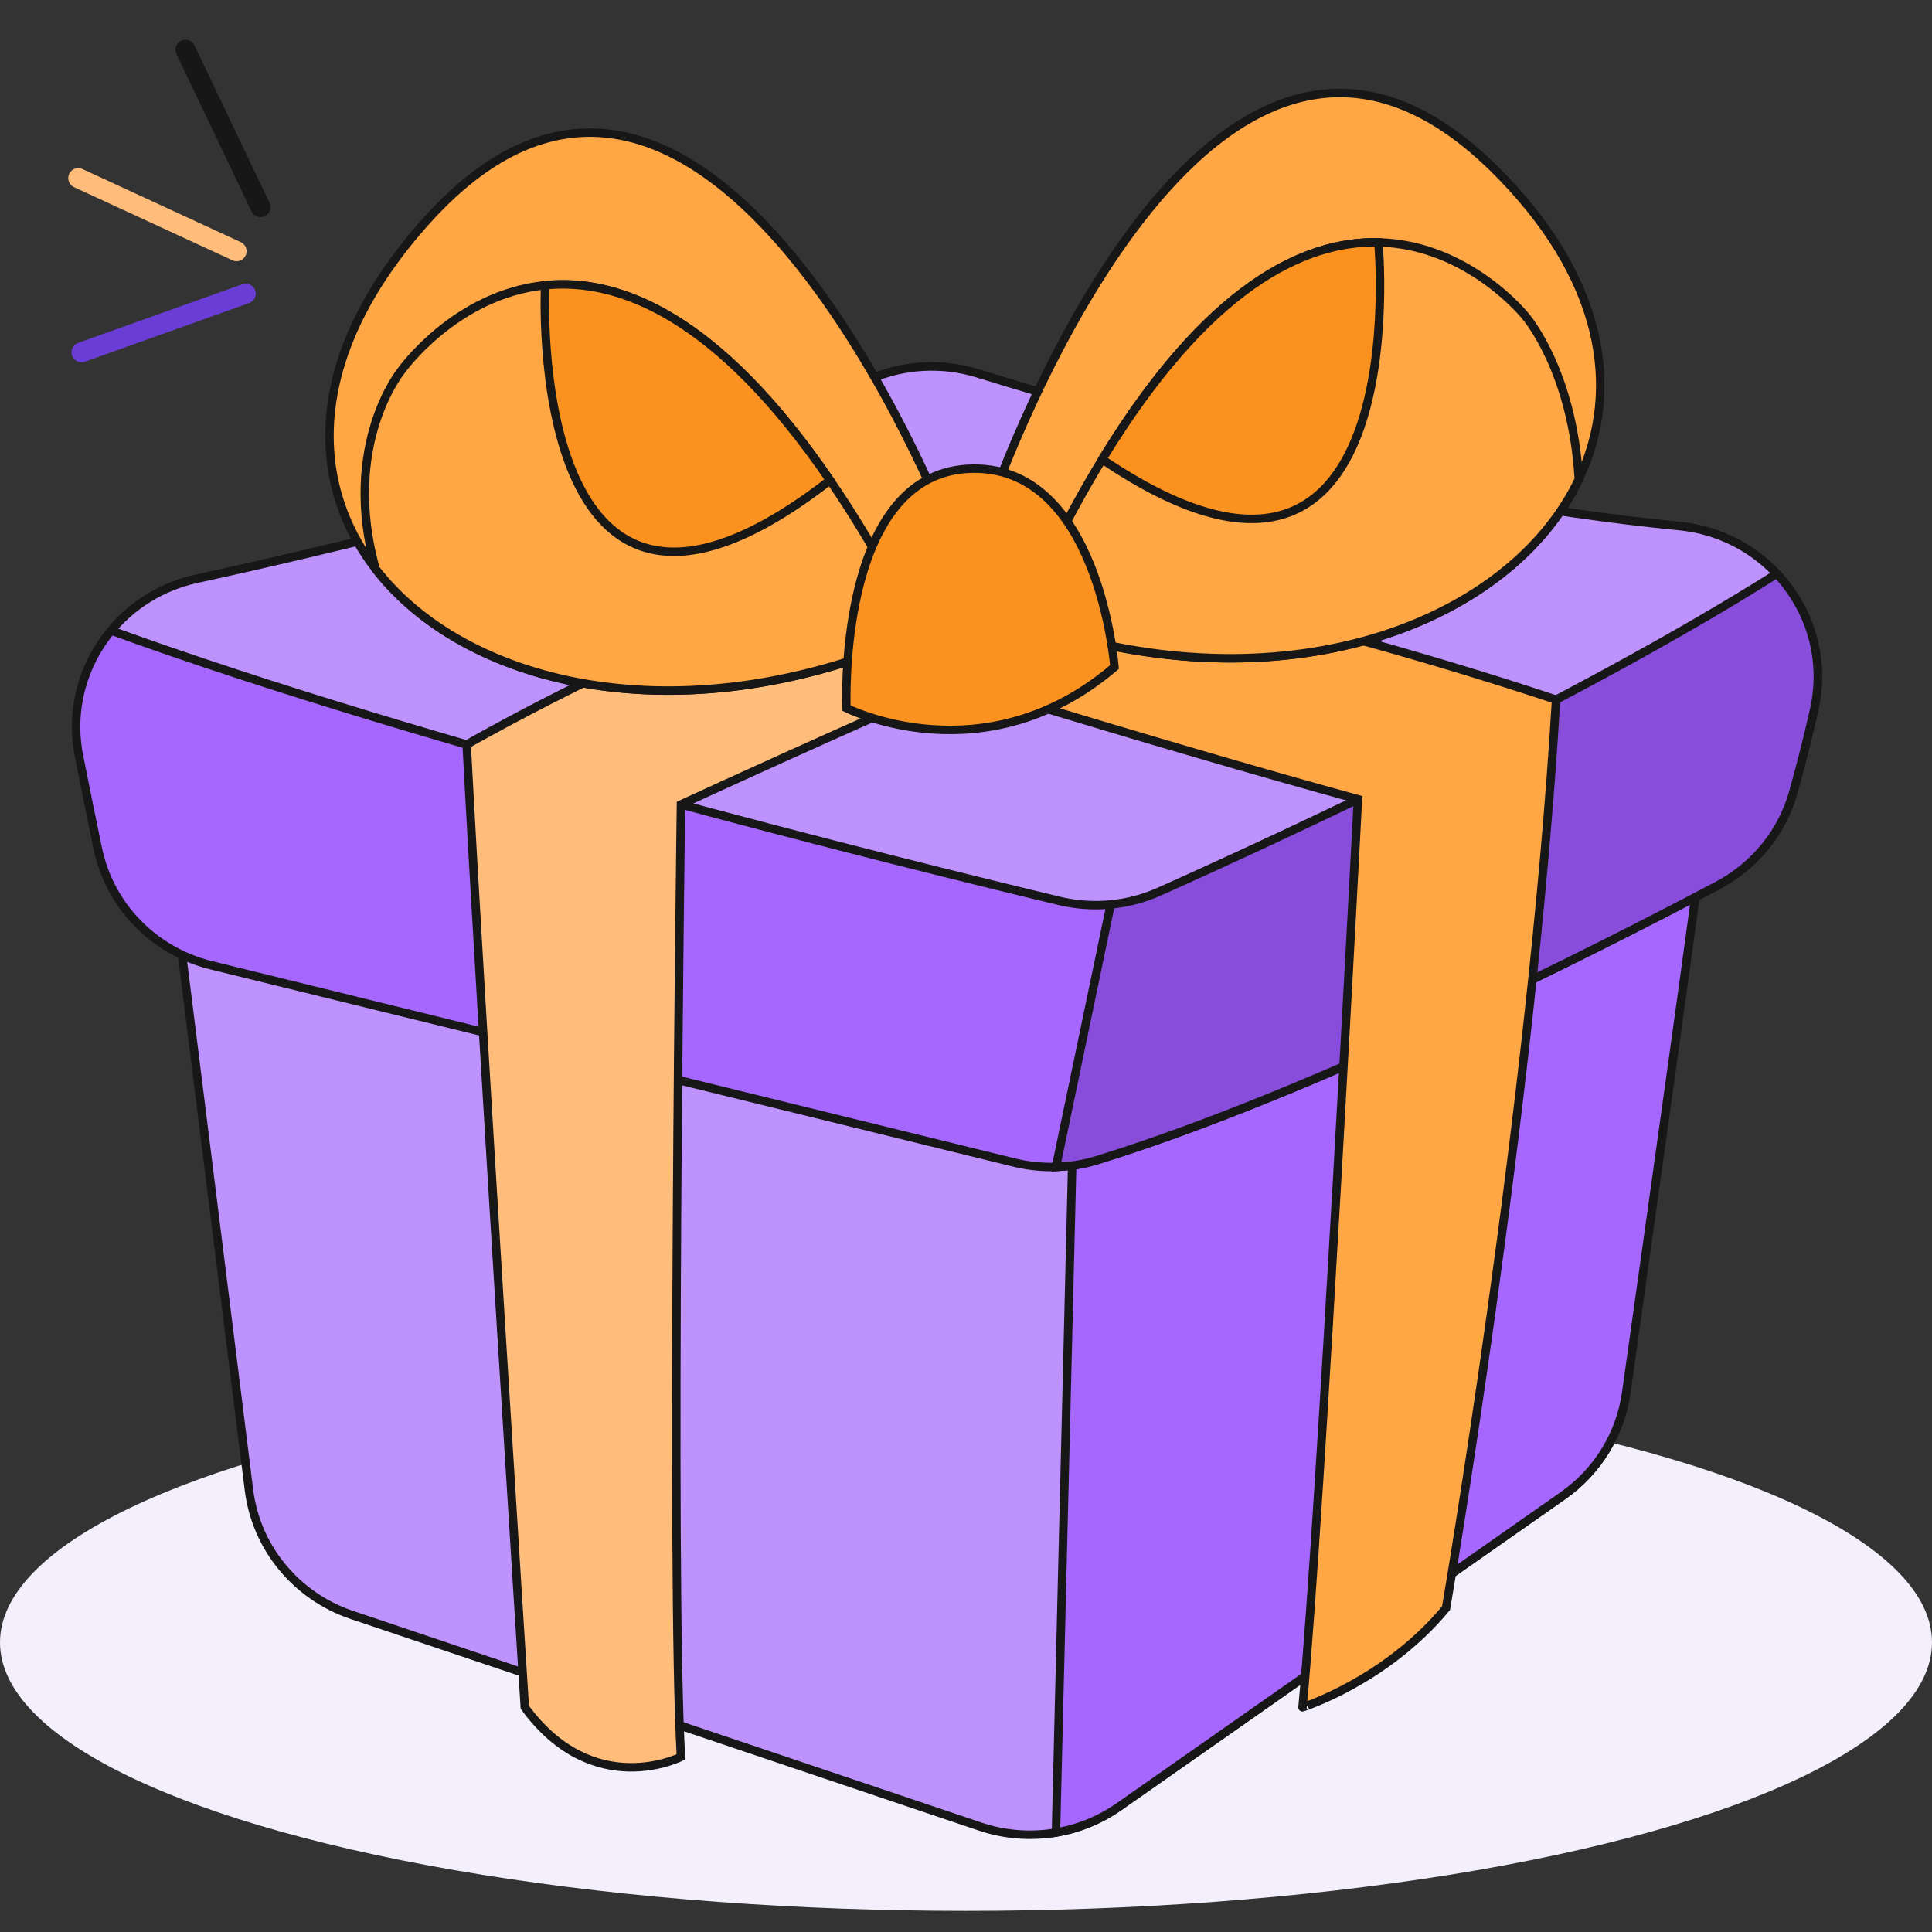
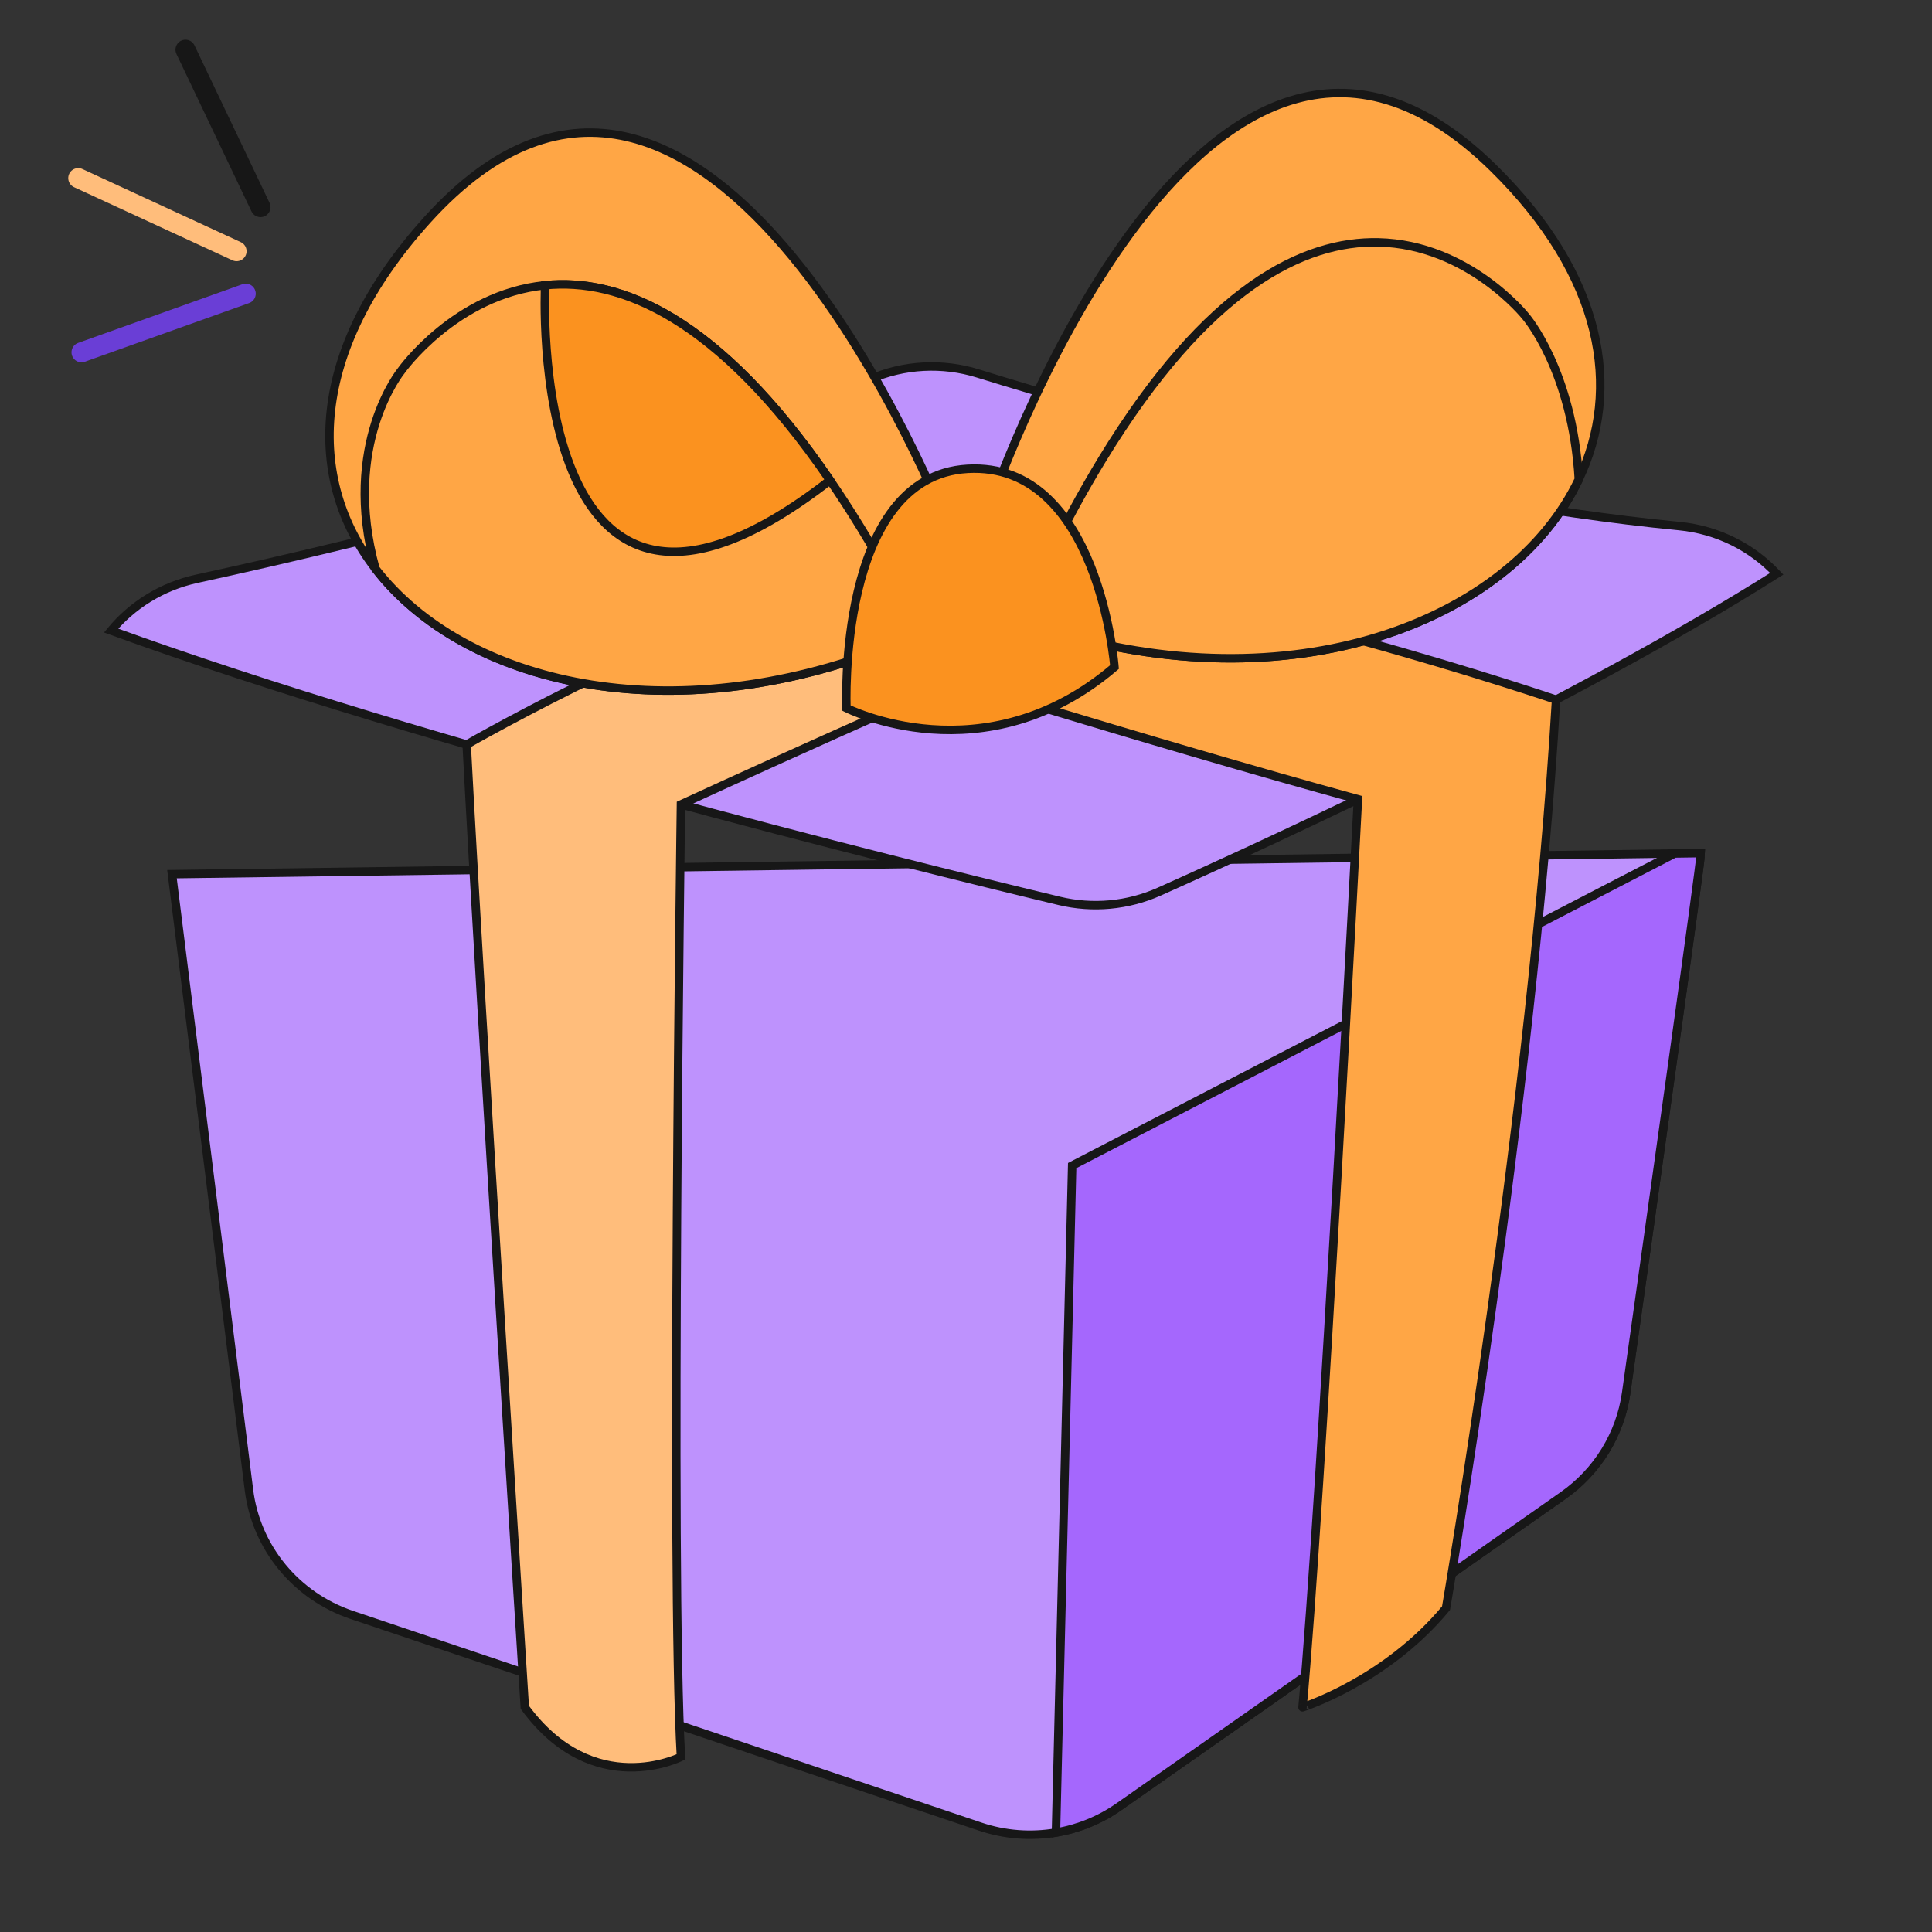
<svg xmlns="http://www.w3.org/2000/svg" width="457" height="457" viewBox="0 0 457 457" fill="none">
  <rect x="0" y="0" width="457" height="457" fill="#333333" stroke="none" />
  <g clip-path="url(#clip0_1_1871)">
-     <ellipse cx="228.5" cy="388.5" rx="228.5" ry="63.5" fill="#F4EFFC" />
    <path d="M55.964 59.422L18.507 42.129" stroke="#FFBD7B" stroke-width="4.728" stroke-linecap="round" />
    <path d="M61.625 48.995L43.872 11.754" stroke="#171717" stroke-width="4.728" stroke-linecap="round" />
    <path d="M58.131 69.463L19.277 83.339" stroke="#6A3ED6" stroke-width="4.728" stroke-linecap="round" />
    <path d="M402.324 201.797C402.324 203.928 389.796 293.023 384.655 329.499C383.269 339.284 377.862 348.075 369.693 353.793L264.686 427.367C260.184 430.528 255.079 432.579 249.778 433.476C243.864 434.48 237.702 434.045 231.868 432.073L83.228 382.003C70.043 377.563 60.595 366.082 58.89 352.453L40.679 206.778L396.127 201.886L402.324 201.797Z" fill="#BE92FD" stroke="#171717" stroke-width="2" />
    <path d="M402.324 201.797C402.324 203.928 389.795 293.023 384.654 329.499C383.269 339.284 377.861 348.075 369.692 353.793L264.685 427.367C260.183 430.528 255.078 432.579 249.777 433.476L253.613 275.709L396.126 201.886L402.324 201.797Z" fill="#A567FD" stroke="#171717" stroke-width="2" />
-     <path d="M429.139 167.772C427.834 173.641 426.209 180.158 424.211 187.333C421.583 196.807 415.101 204.789 406.328 209.433C378.137 224.351 311.284 258.394 259.571 274.403C257.618 275.007 255.629 275.442 253.613 275.709C252.406 275.877 251.198 275.975 249.99 276.019C249.919 276.028 249.848 276.028 249.777 276.028C246.465 276.135 243.144 275.788 239.895 274.989C207.423 267.007 100.809 240.839 49.966 228.329C36.381 224.99 25.956 214.273 23.142 200.749C21.756 194.125 20.211 186.551 18.675 178.782C16.526 167.878 19.625 157.143 26.276 149.152C31.275 143.149 38.263 138.71 46.53 136.907C87.499 127.983 156.704 111.13 205.736 89.731C213.816 86.215 222.908 85.727 231.335 88.346C260.459 97.394 332.364 118.154 397.183 124.432C402.058 124.902 406.595 126.296 410.644 128.427C414.284 130.319 417.534 132.805 420.287 135.717C428.056 143.984 431.821 155.767 429.139 167.772Z" fill="#A567FD" stroke="#171717" stroke-width="2" />
-     <path d="M429.139 167.772C427.834 173.641 426.209 180.158 424.211 187.333C421.583 196.807 415.101 204.789 406.328 209.433C378.136 224.351 311.284 258.394 259.571 274.403C257.617 275.007 255.628 275.442 253.613 275.708C251.704 275.877 250.461 275.975 249.99 276.019C249.848 276.028 249.777 276.037 249.777 276.037V276.028L262.723 213.944L410.643 128.427C414.284 130.319 417.534 132.805 420.286 135.717C428.056 143.984 431.821 155.767 429.139 167.772Z" fill="#884DDB" stroke="#171717" stroke-width="2" />
    <path d="M420.285 135.721C372.242 166.106 301.642 198.625 274.211 210.908C266.792 214.225 258.473 214.996 250.563 213.096C213.704 204.238 101.162 176.381 26.279 149.152C31.27 143.154 38.263 138.706 46.527 136.904C87.496 127.983 156.705 111.128 205.738 89.735C213.812 86.211 222.904 85.727 231.332 88.345C260.454 97.391 332.364 118.157 397.181 124.432C406.438 125.329 414.475 129.543 420.285 135.721Z" fill="#BE92FD" stroke="#171717" stroke-width="2" />
    <path d="M342.046 380.404C342.046 380.404 362.35 262.203 368.075 165.503C368.075 165.503 286.625 137.91 249.496 137.91C212.366 137.91 204.857 154.57 204.857 154.57C204.857 154.57 273.021 175.869 321.209 189.06C321.209 189.06 312.481 356.956 308.101 403.85C308.1 403.851 327.724 397.675 342.046 380.404Z" fill="#FFA645" stroke="#171717" stroke-width="2" />
    <path d="M242.4 154.571C239.896 154.571 187.999 177.884 161.075 190.291C161.075 190.291 158.59 372.999 161.075 415.574C161.075 415.574 140.407 426.063 124.139 403.85C124.139 403.85 113.53 236.539 110.387 176.118C110.387 176.118 166.061 144.081 204.856 136.059C243.651 128.037 242.4 154.571 242.4 154.571Z" fill="#FFBD7B" stroke="#171717" stroke-width="2" />
    <path d="M373.456 113.377V113.386C357.42 147.029 305.449 167.212 246.952 148.645C244.404 147.837 241.838 146.958 239.272 145.999L233.5 121.457C233.5 121.457 283.997 -28.284 353.211 39.705C379.343 65.375 383.605 92.075 373.456 113.377Z" fill="#FFA645" stroke="#171717" stroke-width="2" />
    <path d="M373.457 113.377V113.386C357.421 147.029 305.451 167.212 246.954 148.646V134.03C251.597 124.503 256.197 116.076 260.725 108.644C285.641 67.773 308.487 56.931 326.051 57.331C347.343 57.81 360.857 74.814 360.857 74.814C360.857 74.814 371.957 87.565 373.457 113.377Z" fill="#FFA645" stroke="#171717" stroke-width="2" />
-     <path d="M260.725 108.662V108.644C285.64 67.773 308.487 56.931 326.05 57.331C326.05 57.331 335.489 159.23 260.725 108.662Z" fill="#FB921F" stroke="#171717" stroke-width="2" />
    <path d="M224.052 124.263L219.328 149.214C216.593 150.466 213.876 151.629 211.159 152.703C158.372 173.632 109.775 161.68 88.82 134.545V134.536C72.517 113.43 72.935 83.143 101.091 51.985C167.313 -21.287 224.052 124.263 224.052 124.263Z" fill="#FFA645" stroke="#171717" stroke-width="2" />
    <path d="M211.161 137.866V152.703C158.373 173.632 109.777 161.68 88.822 134.545V134.536C80.626 105.03 94.94 87.645 94.94 87.645C94.94 87.645 107.708 69.611 128.947 67.471C146.457 65.695 169.73 74.734 196.333 113.608C201.181 120.667 206.118 128.72 211.161 137.866Z" fill="#FFA645" stroke="#171717" stroke-width="2" />
    <path d="M196.331 113.608C123.832 169.938 128.946 67.471 128.946 67.471C146.456 65.695 169.729 74.734 196.331 113.608Z" fill="#FB921F" stroke="#171717" stroke-width="2" />
    <path d="M263.622 157.788C263.622 157.788 259.9 109.138 228.894 110.896C197.888 112.654 200.224 167.489 200.224 167.489C200.224 167.489 232.824 184.099 263.622 157.788Z" fill="#FB921F" stroke="#171717" stroke-width="2" />
  </g>
  <defs>
    <clipPath id="clip0_1_1871">
      <rect width="457" height="457" fill="white" />
    </clipPath>
  </defs>
</svg>